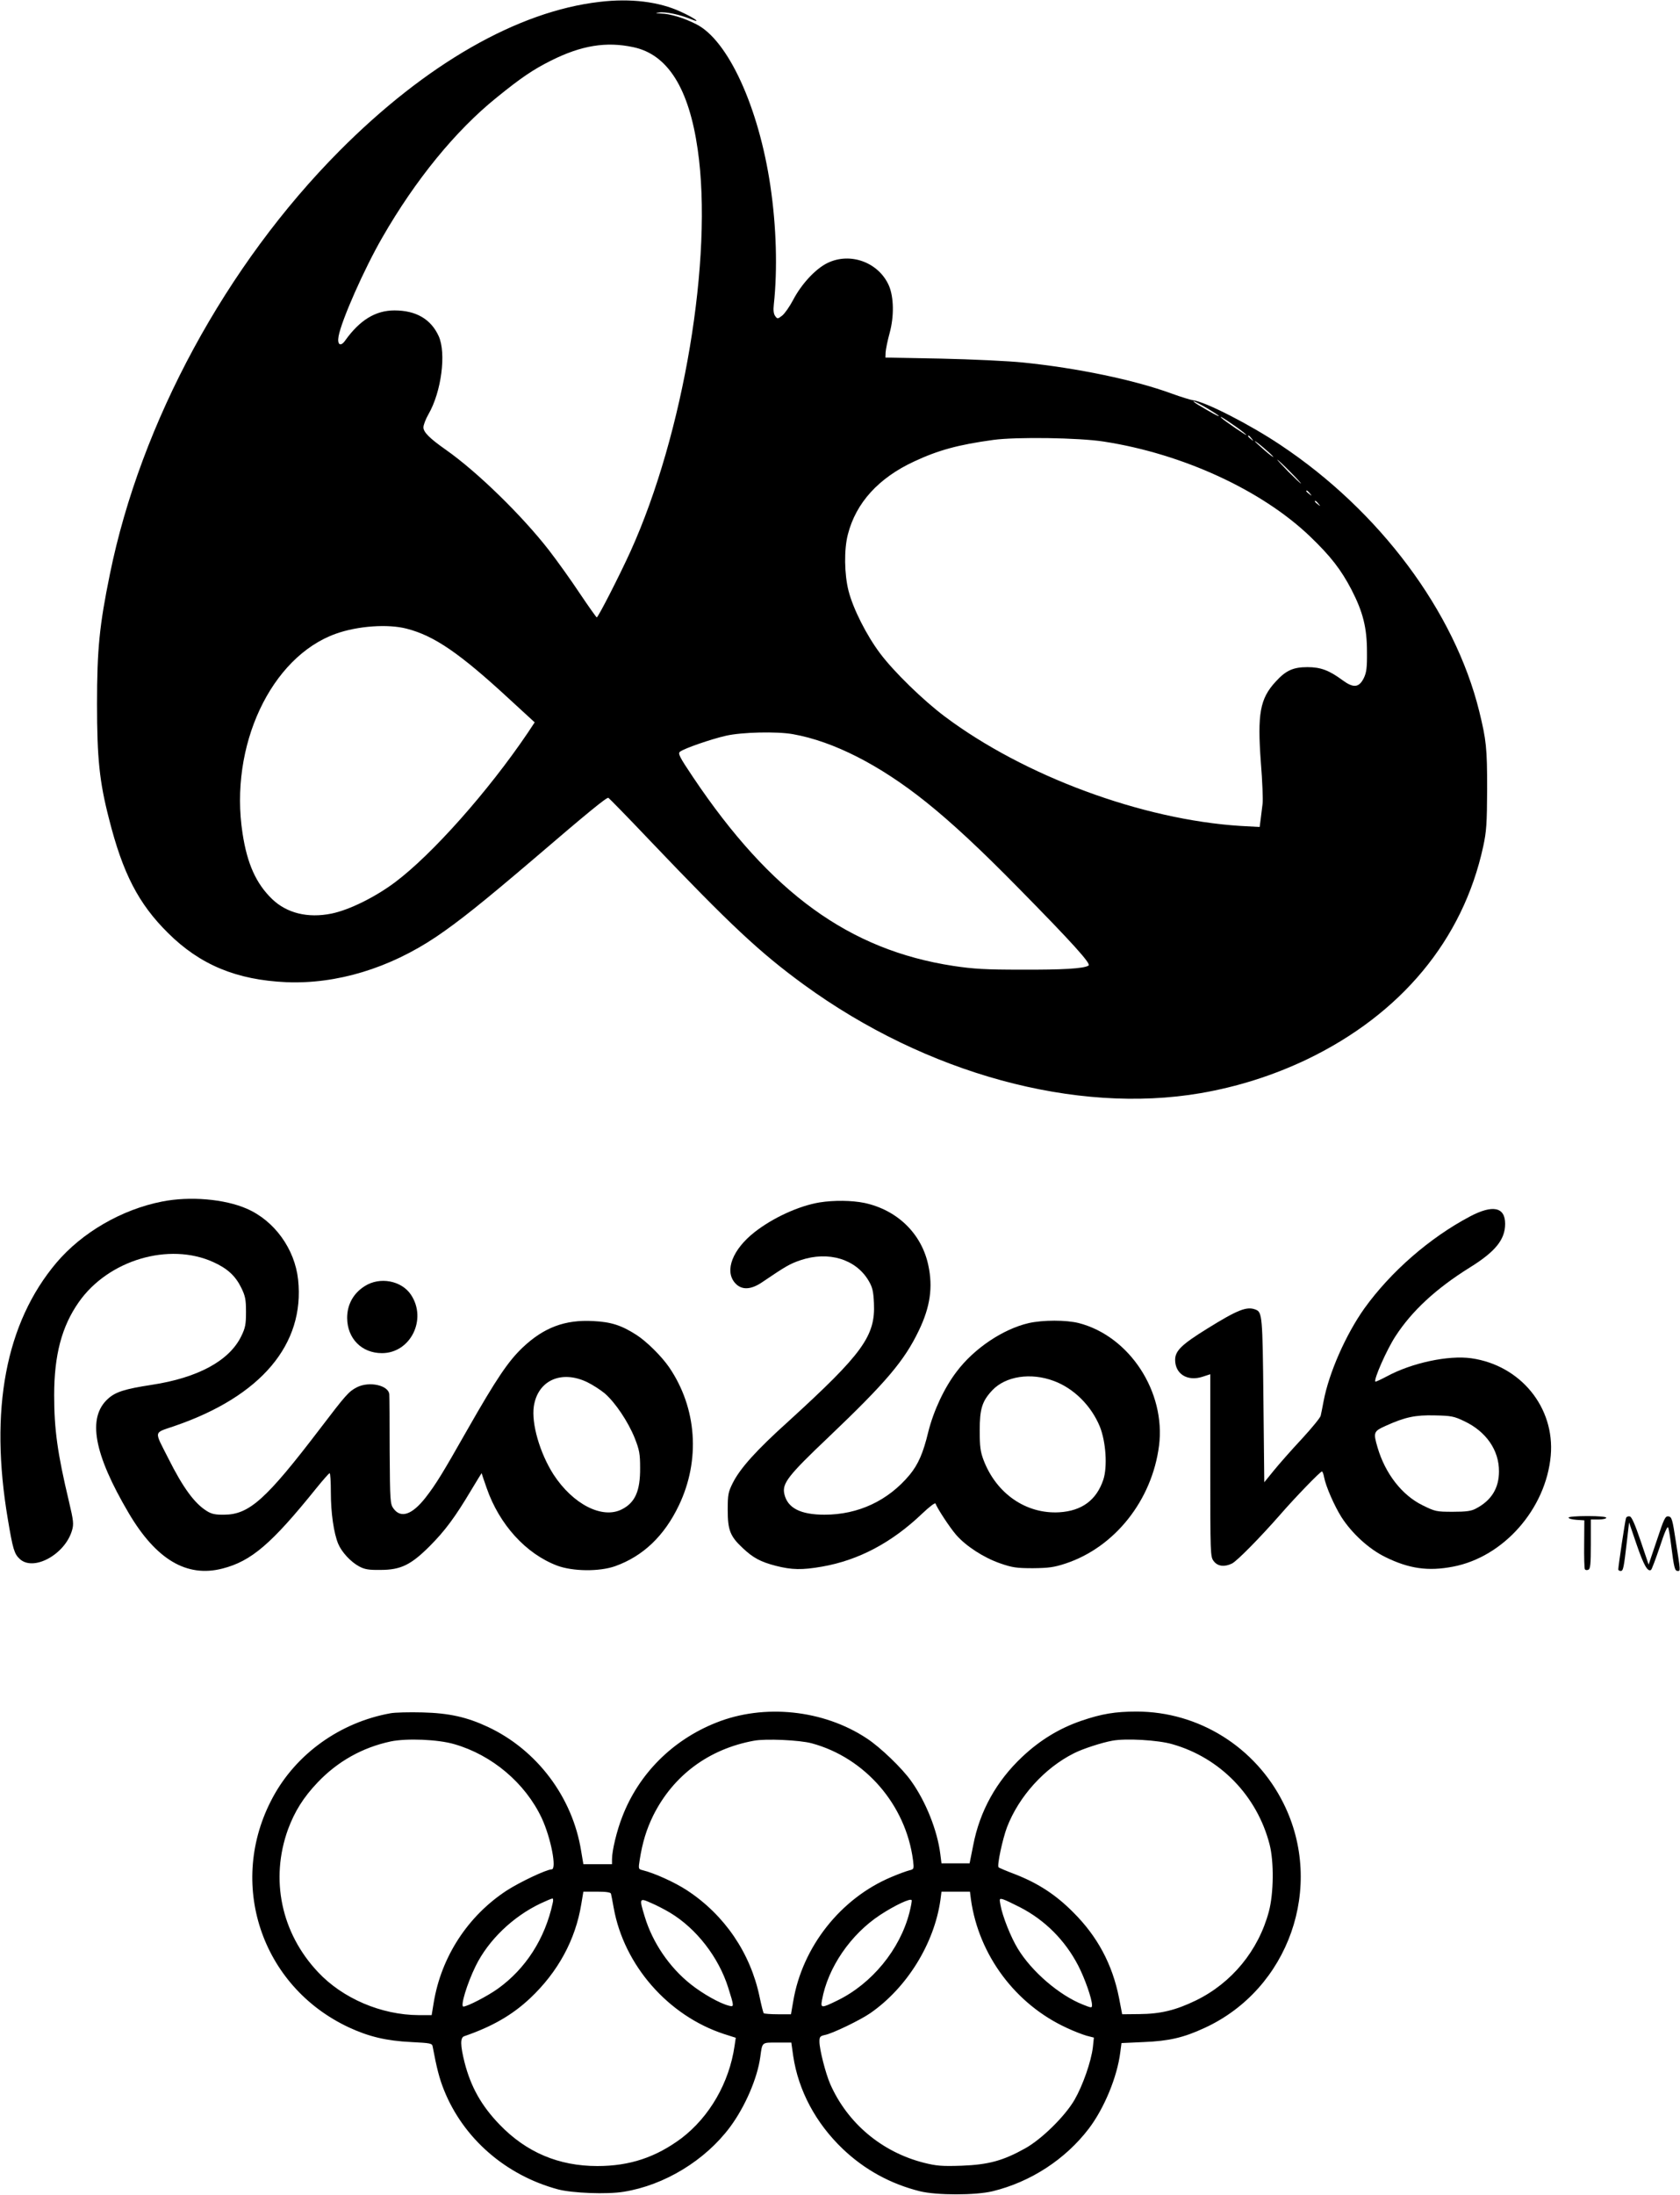
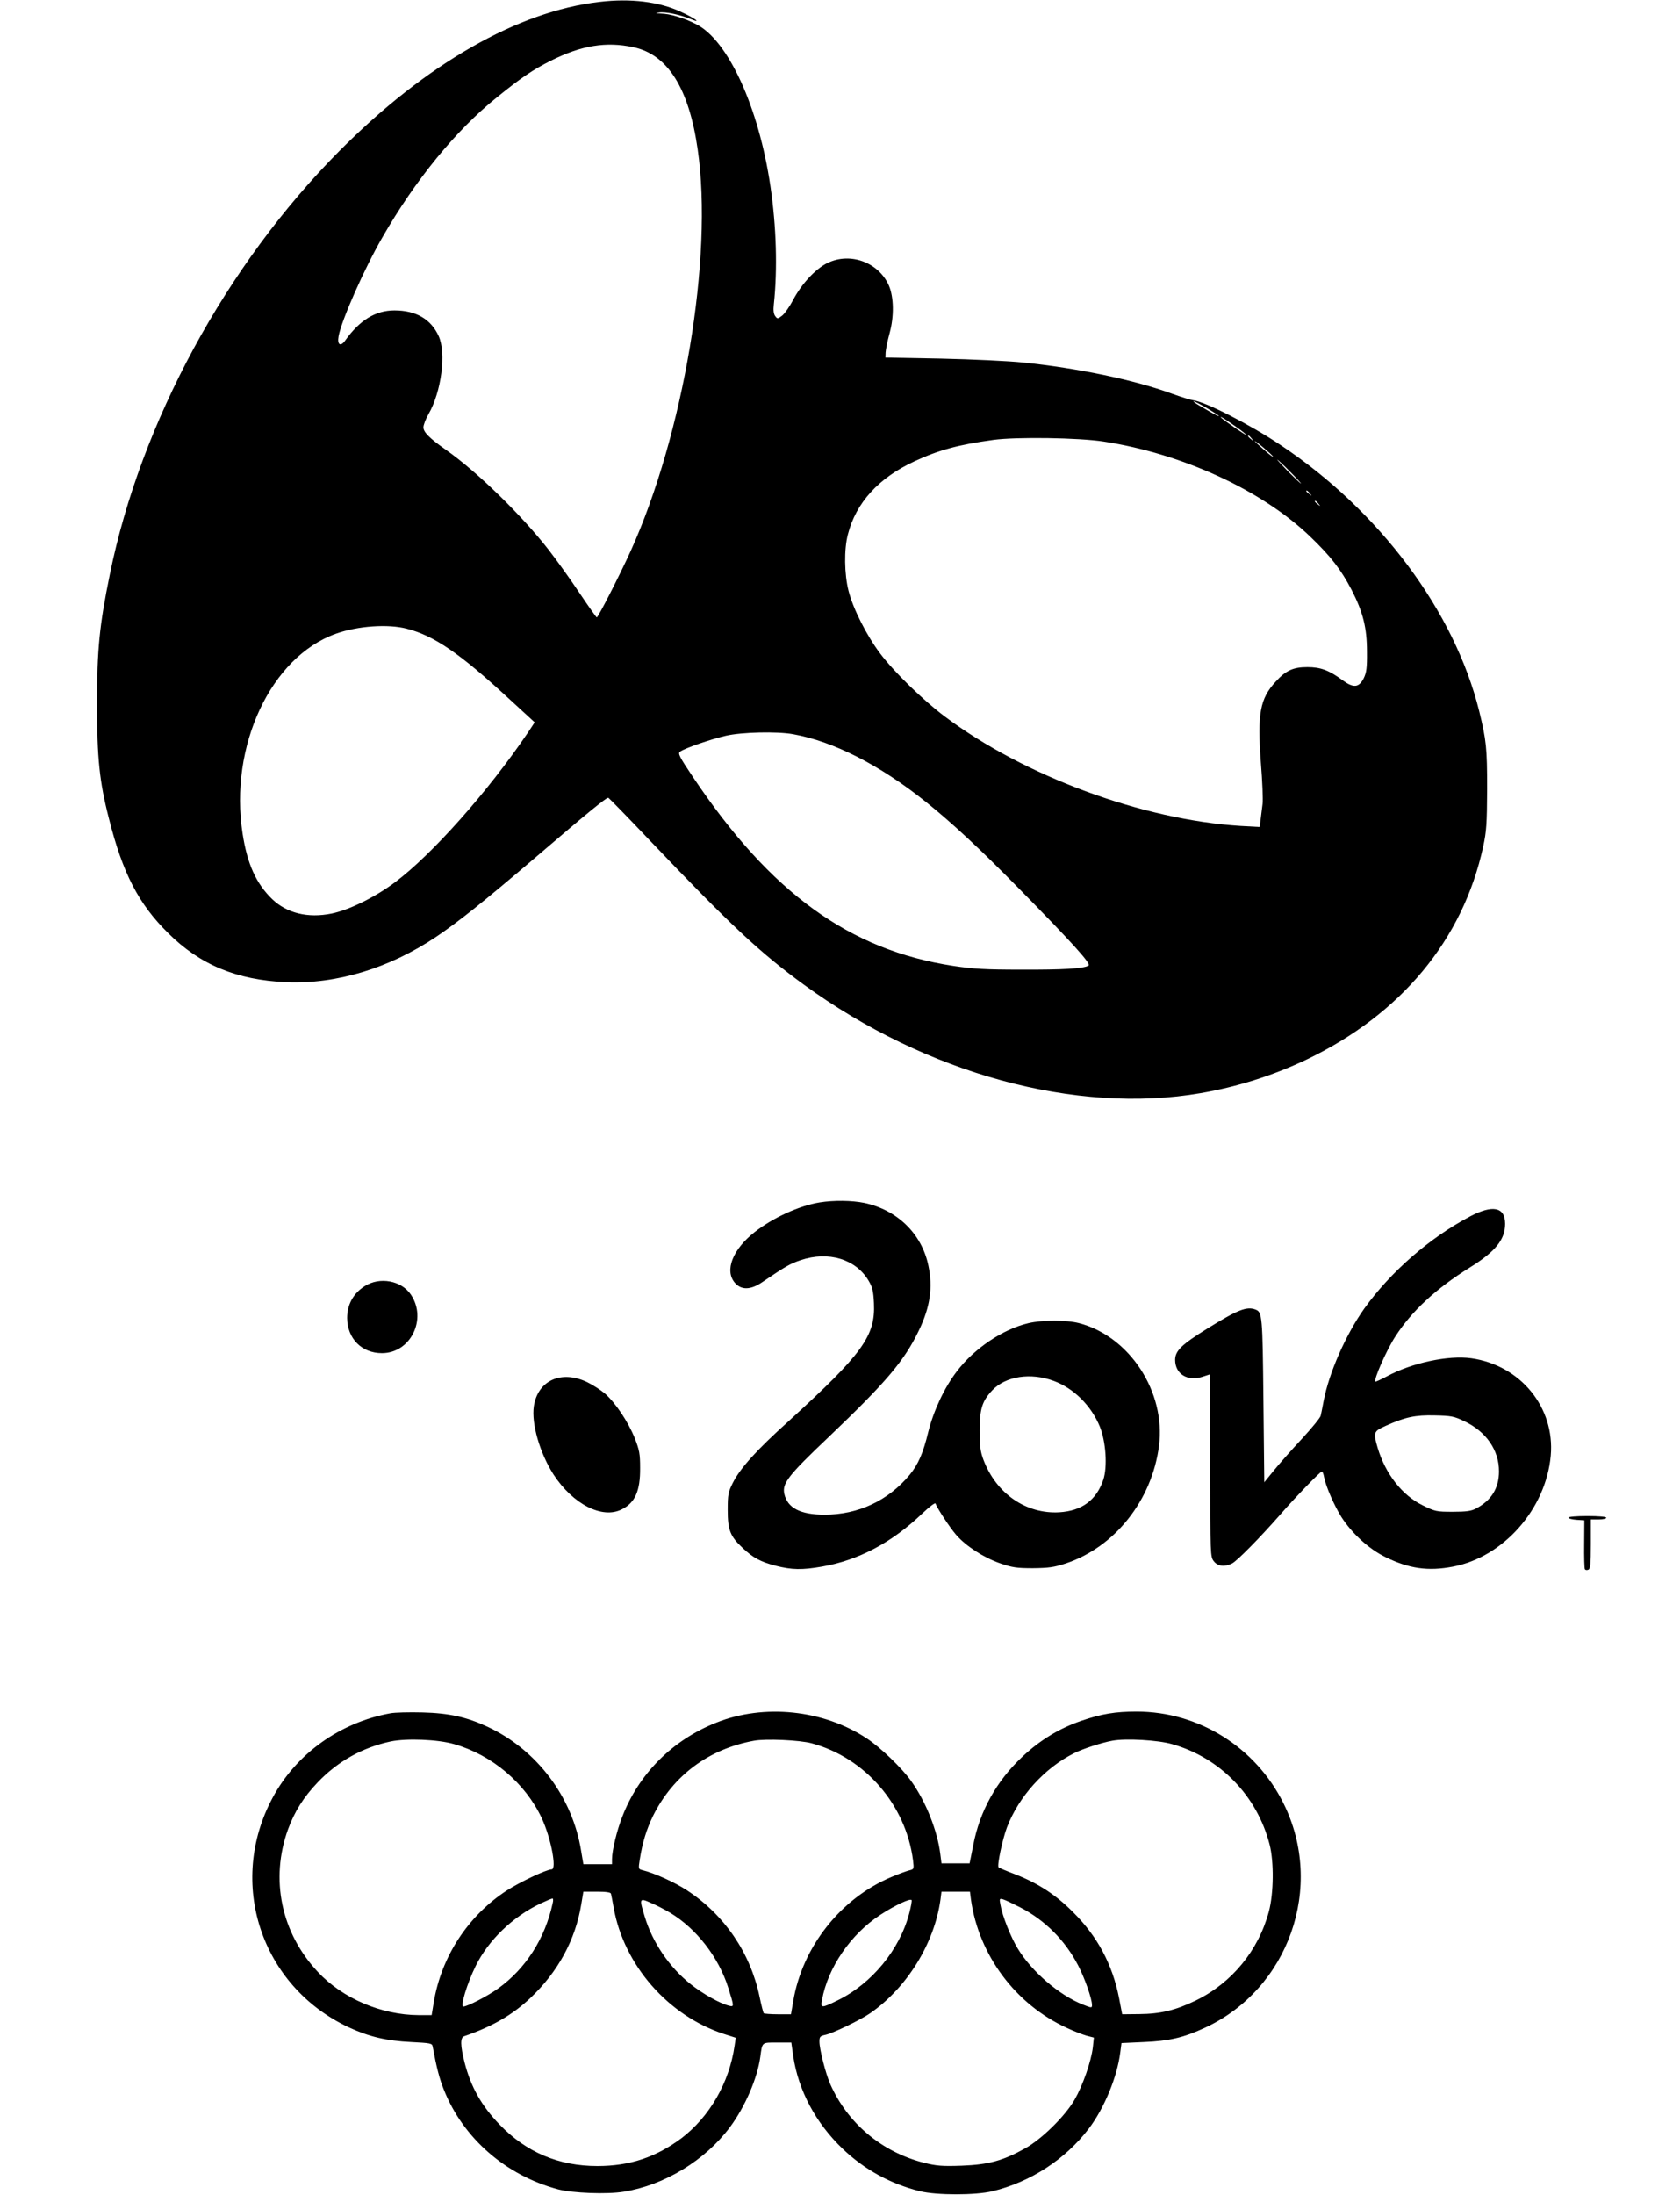
<svg xmlns="http://www.w3.org/2000/svg" version="1.0" width="980pt" height="1280pt" viewBox="0 0 980 1280" preserveAspectRatio="xMidYMid meet">
  <g transform="translate(0,1280) scale(0.1,-0.1)" fill="#000000" stroke="none">
    <path d="M3497 12789 c-477 -55 -1013 -362 -1517 -869 -661 -665 -1159 -1583 -1339 -2468 -61 -298 -75 -438 -75 -757 0 -316 14 -453 70 -670 80 -317 172 -495 344 -665 187 -186 400 -274 690 -287 294 -12 601 81 875 265 133 90 272 201 570 455 315 270 424 359 434 355 4 -2 113 -113 241 -248 469 -492 642 -654 900 -842 713 -519 1586 -757 2314 -632 214 37 420 102 616 195 552 264 914 699 1032 1243 19 88 22 132 23 336 0 239 -5 284 -46 452 -144 583 -581 1168 -1159 1553 -179 120 -440 253 -510 261 -14 2 -70 19 -125 39 -218 80 -551 149 -865 181 -85 9 -301 19 -480 23 l-325 6 1 30 c1 17 11 68 24 115 26 96 24 206 -4 273 -59 137 -226 199 -360 133 -69 -34 -151 -122 -200 -216 -20 -38 -49 -79 -63 -90 -26 -20 -28 -21 -41 -3 -9 12 -12 34 -8 68 22 204 15 454 -20 690 -68 460 -247 851 -433 944 -70 36 -152 61 -205 62 -35 2 -36 3 -11 6 36 6 121 -12 184 -38 70 -29 23 6 -59 43 -125 58 -292 79 -473 57z m197 -264 c201 -42 325 -240 376 -597 91 -628 -82 -1659 -392 -2343 -65 -143 -189 -385 -197 -385 -3 1 -48 64 -99 140 -51 77 -132 190 -180 252 -157 202 -418 457 -602 586 -94 66 -130 102 -130 130 0 14 13 48 29 76 76 131 105 357 60 456 -45 99 -132 150 -258 150 -110 0 -202 -56 -287 -175 -27 -39 -48 -26 -39 24 17 94 150 394 255 576 193 336 428 624 668 817 143 116 213 163 317 215 176 88 321 112 479 78z m3347 -2105 c38 -23 69 -43 69 -46 0 -4 -42 18 -125 68 -16 10 -26 18 -22 18 5 0 40 -18 78 -40z m167 -107 c34 -24 62 -46 62 -49 0 -5 -127 82 -145 99 -17 17 16 -3 83 -50z m93 -70 c13 -16 12 -17 -3 -4 -17 13 -22 21 -14 21 2 0 10 -8 17 -17z m-861 -18 c459 -71 920 -283 1202 -553 121 -116 181 -194 242 -311 67 -130 90 -222 90 -361 1 -95 -3 -122 -19 -155 -28 -55 -60 -58 -124 -11 -77 57 -127 76 -204 76 -83 0 -126 -19 -186 -85 -91 -99 -107 -186 -86 -471 9 -110 13 -218 10 -241 -3 -24 -8 -64 -11 -89 l-6 -46 -111 6 c-573 36 -1262 290 -1727 639 -124 93 -296 260 -376 367 -79 105 -157 259 -184 364 -25 98 -27 243 -4 330 47 184 179 329 386 425 141 66 258 98 463 126 132 18 500 13 645 -10z m987 -88 c4 -7 -19 10 -50 37 -31 27 -57 51 -57 53 0 7 98 -76 107 -90z m98 -87 c38 -38 67 -70 64 -70 -2 0 -36 32 -74 70 -38 39 -67 70 -64 70 2 0 36 -31 74 -70z m116 -127 c13 -16 12 -17 -3 -4 -10 7 -18 15 -18 17 0 8 8 3 21 -13z m50 -60 c13 -16 12 -17 -3 -4 -10 7 -18 15 -18 17 0 8 8 3 21 -13z m-5318 -729 c160 -41 309 -143 599 -411 l147 -135 -41 -62 c-230 -340 -557 -708 -773 -870 -116 -87 -268 -162 -371 -183 -138 -28 -261 2 -347 85 -93 90 -145 205 -172 382 -79 509 165 1030 545 1165 126 45 303 58 413 29z m2253 -615 c236 -42 505 -179 774 -394 149 -119 318 -276 540 -502 316 -321 426 -443 410 -453 -28 -18 -150 -25 -395 -24 -204 0 -276 4 -395 22 -606 93 -1064 425 -1517 1100 -80 119 -90 139 -76 149 24 19 180 73 268 93 92 21 297 26 391 9z" />
-     <path d="M946 5794 c-236 -46 -468 -181 -617 -357 -296 -351 -392 -856 -283 -1497 29 -173 37 -200 69 -230 80 -75 264 26 305 166 11 37 9 56 -18 170 -67 281 -86 420 -86 619 0 233 44 401 144 543 172 245 526 350 784 233 82 -37 129 -80 163 -149 24 -49 28 -69 28 -142 0 -73 -4 -93 -28 -142 -70 -143 -253 -242 -523 -283 -156 -24 -210 -41 -254 -81 -122 -110 -83 -321 121 -667 160 -271 339 -377 547 -323 168 43 286 144 547 468 39 48 73 87 78 88 4 0 7 -51 7 -114 0 -117 17 -236 43 -298 20 -48 73 -105 121 -131 33 -18 57 -22 126 -21 117 0 177 29 286 138 90 90 149 170 242 326 34 57 62 102 62 100 0 -3 13 -42 29 -87 74 -213 229 -383 411 -452 91 -34 246 -36 339 -3 162 58 286 176 371 354 127 265 105 569 -57 806 -44 64 -131 150 -190 188 -87 56 -148 76 -253 81 -164 9 -287 -37 -411 -154 -84 -80 -152 -180 -323 -480 -146 -257 -182 -316 -244 -396 -78 -99 -143 -122 -186 -64 -20 27 -21 41 -23 335 0 169 -1 317 -2 330 -2 54 -116 80 -189 43 -48 -25 -63 -42 -217 -244 -312 -409 -411 -498 -556 -499 -52 -1 -75 4 -102 21 -72 44 -140 137 -226 309 -83 164 -87 144 37 187 505 173 761 477 721 853 -19 179 -138 344 -299 414 -130 57 -333 74 -494 42z m2479 -1053 c33 -16 79 -46 103 -66 62 -54 136 -165 174 -259 28 -71 32 -93 32 -176 1 -133 -29 -202 -107 -241 -114 -58 -285 30 -398 203 -80 125 -130 298 -115 398 23 151 160 213 311 141z" />
+     <path d="M946 5794 z m2479 -1053 c33 -16 79 -46 103 -66 62 -54 136 -165 174 -259 28 -71 32 -93 32 -176 1 -133 -29 -202 -107 -241 -114 -58 -285 30 -398 203 -80 125 -130 298 -115 398 23 151 160 213 311 141z" />
    <path d="M4782 5789 c-122 -20 -274 -90 -381 -174 -127 -100 -175 -223 -115 -294 38 -45 94 -44 165 6 133 90 157 104 219 125 163 55 323 6 397 -120 22 -37 28 -61 31 -131 9 -191 -66 -294 -497 -687 -189 -170 -283 -275 -326 -360 -27 -54 -30 -68 -30 -159 0 -116 14 -153 87 -221 61 -58 105 -81 193 -104 94 -24 154 -25 269 -5 214 37 408 140 585 309 41 39 76 66 78 59 11 -29 82 -138 120 -182 57 -66 162 -134 258 -167 69 -24 95 -28 190 -28 92 1 123 5 190 27 288 95 505 369 546 687 40 313 -171 638 -467 715 -74 19 -210 19 -294 0 -150 -35 -318 -148 -419 -282 -73 -95 -135 -229 -166 -352 -30 -125 -59 -190 -109 -251 -126 -151 -300 -232 -496 -232 -141 0 -217 39 -235 122 -13 61 23 107 259 331 338 322 442 446 526 621 66 137 83 252 55 381 -39 184 -181 322 -373 363 -74 15 -178 16 -260 3z m1365 -1041 c117 -43 219 -145 269 -267 35 -88 45 -233 20 -309 -40 -119 -125 -182 -257 -190 -193 -11 -366 108 -441 303 -19 50 -23 79 -23 175 0 125 14 170 73 233 78 83 225 105 359 55z" />
    <path d="M8575 5707 c-235 -124 -462 -322 -616 -536 -108 -152 -207 -376 -238 -541 -7 -36 -14 -74 -17 -85 -2 -11 -52 -72 -110 -135 -59 -63 -132 -146 -163 -184 l-56 -69 -5 479 c-5 493 -7 513 -46 528 -51 20 -104 -1 -280 -110 -150 -93 -189 -130 -189 -183 0 -83 72 -127 159 -99 l46 15 0 -532 c0 -523 0 -533 21 -559 23 -30 64 -34 107 -12 31 17 161 149 277 281 91 105 237 255 246 255 4 0 10 -16 13 -34 10 -53 60 -167 101 -232 61 -95 160 -186 256 -233 138 -68 250 -84 395 -56 295 56 542 337 570 647 25 281 -176 527 -463 568 -134 19 -348 -27 -492 -105 -36 -19 -66 -33 -68 -31 -11 11 66 186 117 264 96 148 236 278 435 402 148 92 205 162 205 254 0 98 -72 113 -205 43z m-33 -1194 c127 -60 203 -169 202 -293 0 -97 -44 -169 -134 -216 -27 -15 -57 -19 -136 -19 -96 0 -103 2 -176 38 -120 59 -217 184 -262 336 -26 89 -24 95 47 127 113 51 173 64 287 61 95 -2 112 -5 172 -34z" />
    <path d="M2128 5301 c-67 -42 -103 -108 -103 -186 1 -120 85 -205 203 -205 167 0 265 198 169 341 -55 82 -181 106 -269 50z" />
    <path d="M9150 3951 c0 -6 21 -11 46 -13 l46 -3 -1 -138 c-1 -75 1 -142 4 -147 3 -5 12 -7 20 -3 12 4 15 32 15 149 l0 144 45 0 c25 0 45 5 45 10 0 6 -43 10 -110 10 -62 0 -110 -4 -110 -9z" />
-     <path d="M9485 3948 c-5 -13 -45 -280 -45 -299 0 -5 6 -9 14 -9 15 0 18 15 37 179 l12 104 44 -129 c41 -119 64 -161 84 -148 4 2 27 63 51 134 28 86 45 124 49 113 4 -10 12 -58 18 -108 16 -127 21 -145 37 -145 17 0 18 -7 -10 170 -20 132 -24 145 -43 148 -19 3 -26 -12 -68 -139 l-48 -142 -47 139 c-33 97 -52 140 -63 142 -10 2 -19 -2 -22 -10z" />
    <path d="M2277 2810 c-293 -53 -549 -236 -686 -491 -268 -497 -69 -1100 443 -1340 118 -55 221 -79 364 -86 114 -6 123 -7 126 -27 23 -123 39 -186 66 -253 113 -282 360 -497 665 -579 83 -22 286 -30 383 -14 238 38 476 183 621 378 88 119 159 284 176 408 12 88 7 84 99 84 l82 0 11 -78 c30 -201 131 -391 289 -542 127 -121 278 -204 450 -247 98 -24 324 -24 424 0 222 54 425 186 562 366 90 119 165 301 183 444 l7 54 131 6 c145 6 230 25 353 82 493 226 703 825 461 1310 -163 328 -495 535 -857 535 -124 0 -203 -13 -323 -54 -128 -44 -241 -113 -344 -210 -151 -142 -248 -317 -286 -516 l-21 -105 -82 0 -82 0 -7 55 c-17 136 -84 305 -170 425 -52 74 -180 197 -258 248 -253 168 -601 204 -880 92 -254 -101 -451 -298 -547 -548 -32 -81 -60 -198 -60 -248 l0 -29 -84 0 -83 0 -13 77 c-50 314 -258 590 -545 724 -122 57 -225 80 -380 84 -77 2 -162 0 -188 -5z m373 -180 c220 -63 414 -227 510 -431 54 -116 89 -299 58 -299 -31 -1 -184 -73 -263 -124 -226 -148 -381 -386 -425 -653 l-12 -73 -76 0 c-217 1 -443 97 -587 251 -215 228 -280 541 -175 832 39 105 90 187 173 274 117 123 262 204 427 239 93 19 274 12 370 -16z m2085 5 c311 -84 549 -358 591 -682 6 -51 6 -52 -22 -59 -16 -4 -63 -21 -105 -39 -295 -124 -519 -407 -572 -725 l-13 -75 -76 0 c-42 0 -79 3 -83 6 -3 4 -14 47 -24 95 -53 256 -205 479 -424 622 -70 46 -189 100 -258 117 -25 6 -26 7 -17 63 16 100 39 175 78 255 117 235 325 389 588 437 68 13 267 4 337 -15z m2103 -5 c279 -79 495 -301 568 -585 26 -101 24 -284 -4 -390 -61 -229 -217 -418 -427 -520 -118 -57 -206 -78 -329 -79 l-100 -1 -18 94 c-39 198 -127 361 -268 501 -100 101 -203 168 -335 220 -53 20 -98 39 -100 42 -10 9 23 164 49 233 69 180 219 346 391 432 51 26 162 62 223 73 78 15 268 4 350 -20z m-3274 -872 c2 -7 9 -44 16 -83 60 -334 317 -628 643 -735 l69 -22 -7 -47 c-31 -215 -146 -414 -310 -539 -149 -111 -302 -162 -490 -162 -226 0 -415 80 -571 242 -105 109 -167 218 -204 362 -25 100 -26 145 -2 153 163 56 281 124 385 222 162 153 264 340 298 549 l12 72 79 0 c54 0 80 -4 82 -12z m2100 -35 c46 -324 260 -610 558 -747 40 -19 92 -39 116 -46 l43 -11 -6 -57 c-10 -83 -59 -223 -107 -306 -56 -96 -191 -229 -288 -283 -129 -72 -214 -95 -370 -101 -116 -4 -148 -1 -220 17 -245 62 -446 230 -547 459 -27 62 -63 202 -63 248 0 27 4 32 31 38 44 8 207 87 265 127 213 147 374 405 410 662 l6 47 83 0 83 0 6 -47z m-2440 -20 c-45 -208 -158 -383 -320 -499 -60 -43 -178 -104 -201 -104 -19 0 21 133 72 237 74 150 216 287 378 364 34 16 65 29 70 29 4 0 5 -12 1 -27z m685 -56 c153 -92 283 -259 339 -437 35 -111 35 -113 4 -105 -53 13 -154 70 -224 126 -123 98 -221 241 -267 393 -33 108 -32 111 37 80 31 -13 81 -39 111 -57z m1396 1 c-55 -215 -219 -415 -421 -513 -92 -45 -98 -45 -89 3 34 189 167 383 339 496 87 57 179 100 184 86 2 -4 -4 -37 -13 -72z m645 31 c146 -75 263 -193 339 -339 39 -75 81 -195 81 -231 0 -18 -2 -18 -52 2 -138 54 -300 193 -381 327 -40 65 -90 190 -101 255 -7 37 -6 38 16 32 13 -4 57 -25 98 -46z" />
  </g>
</svg>